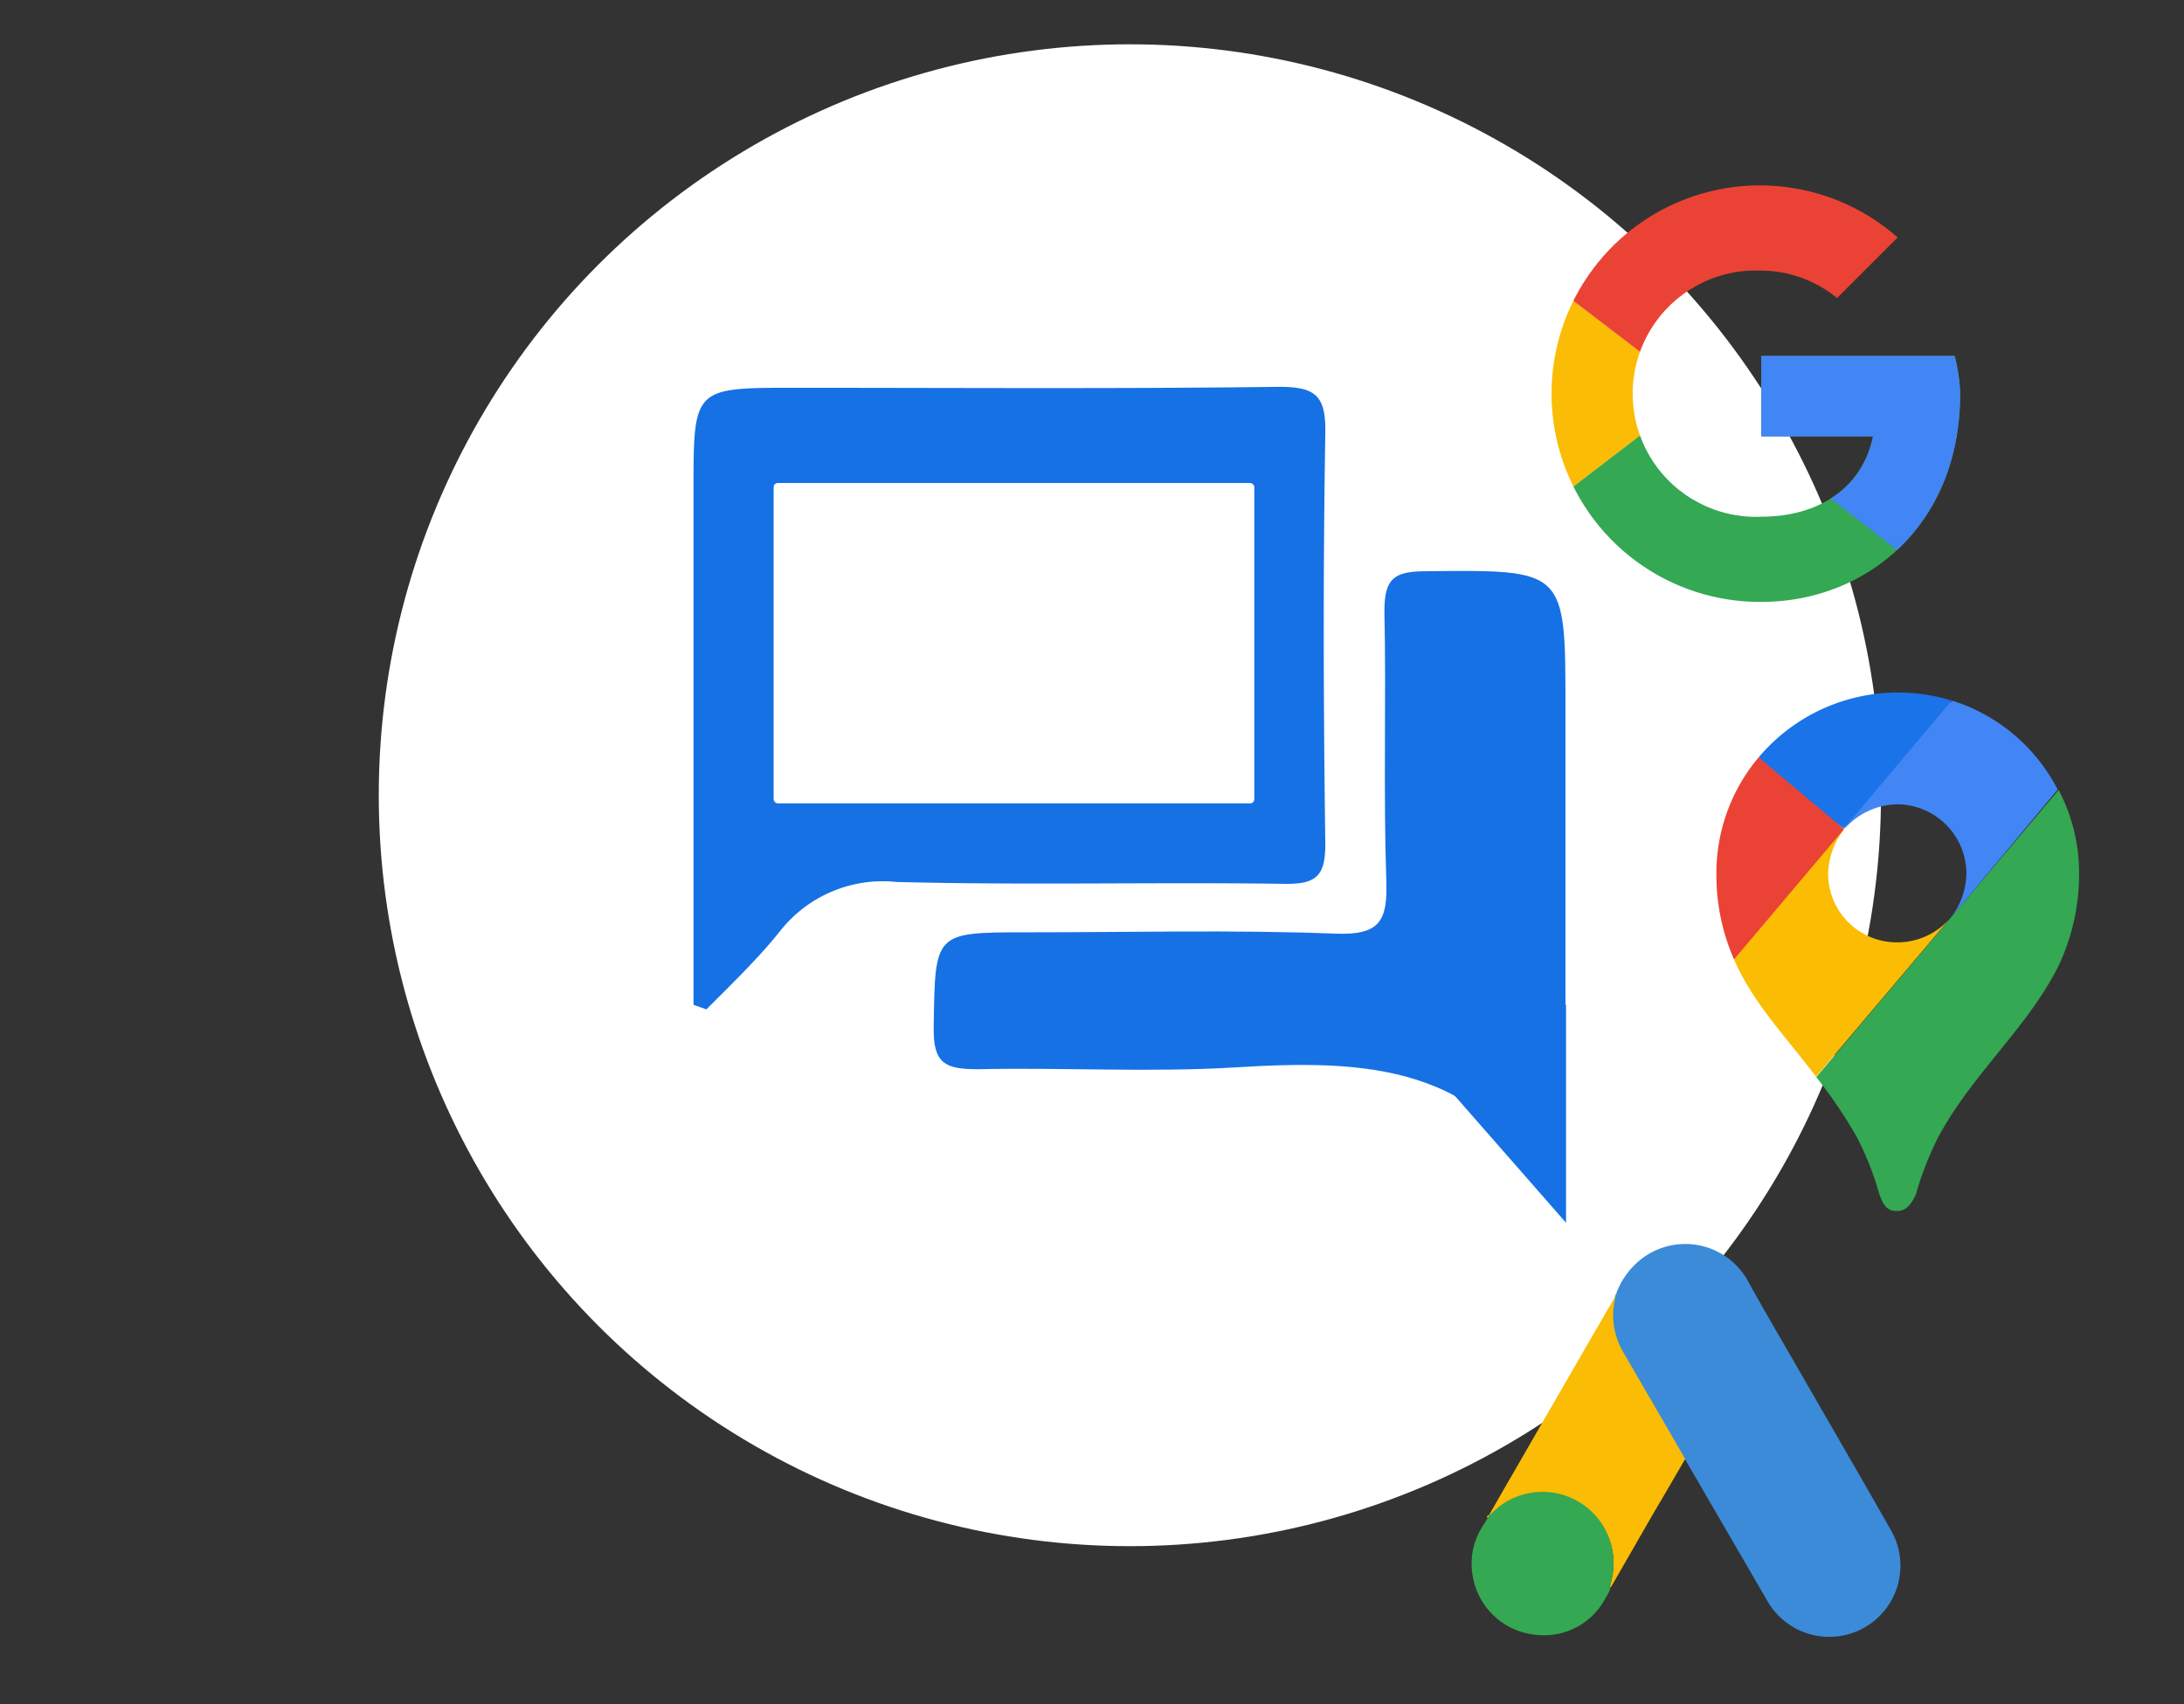
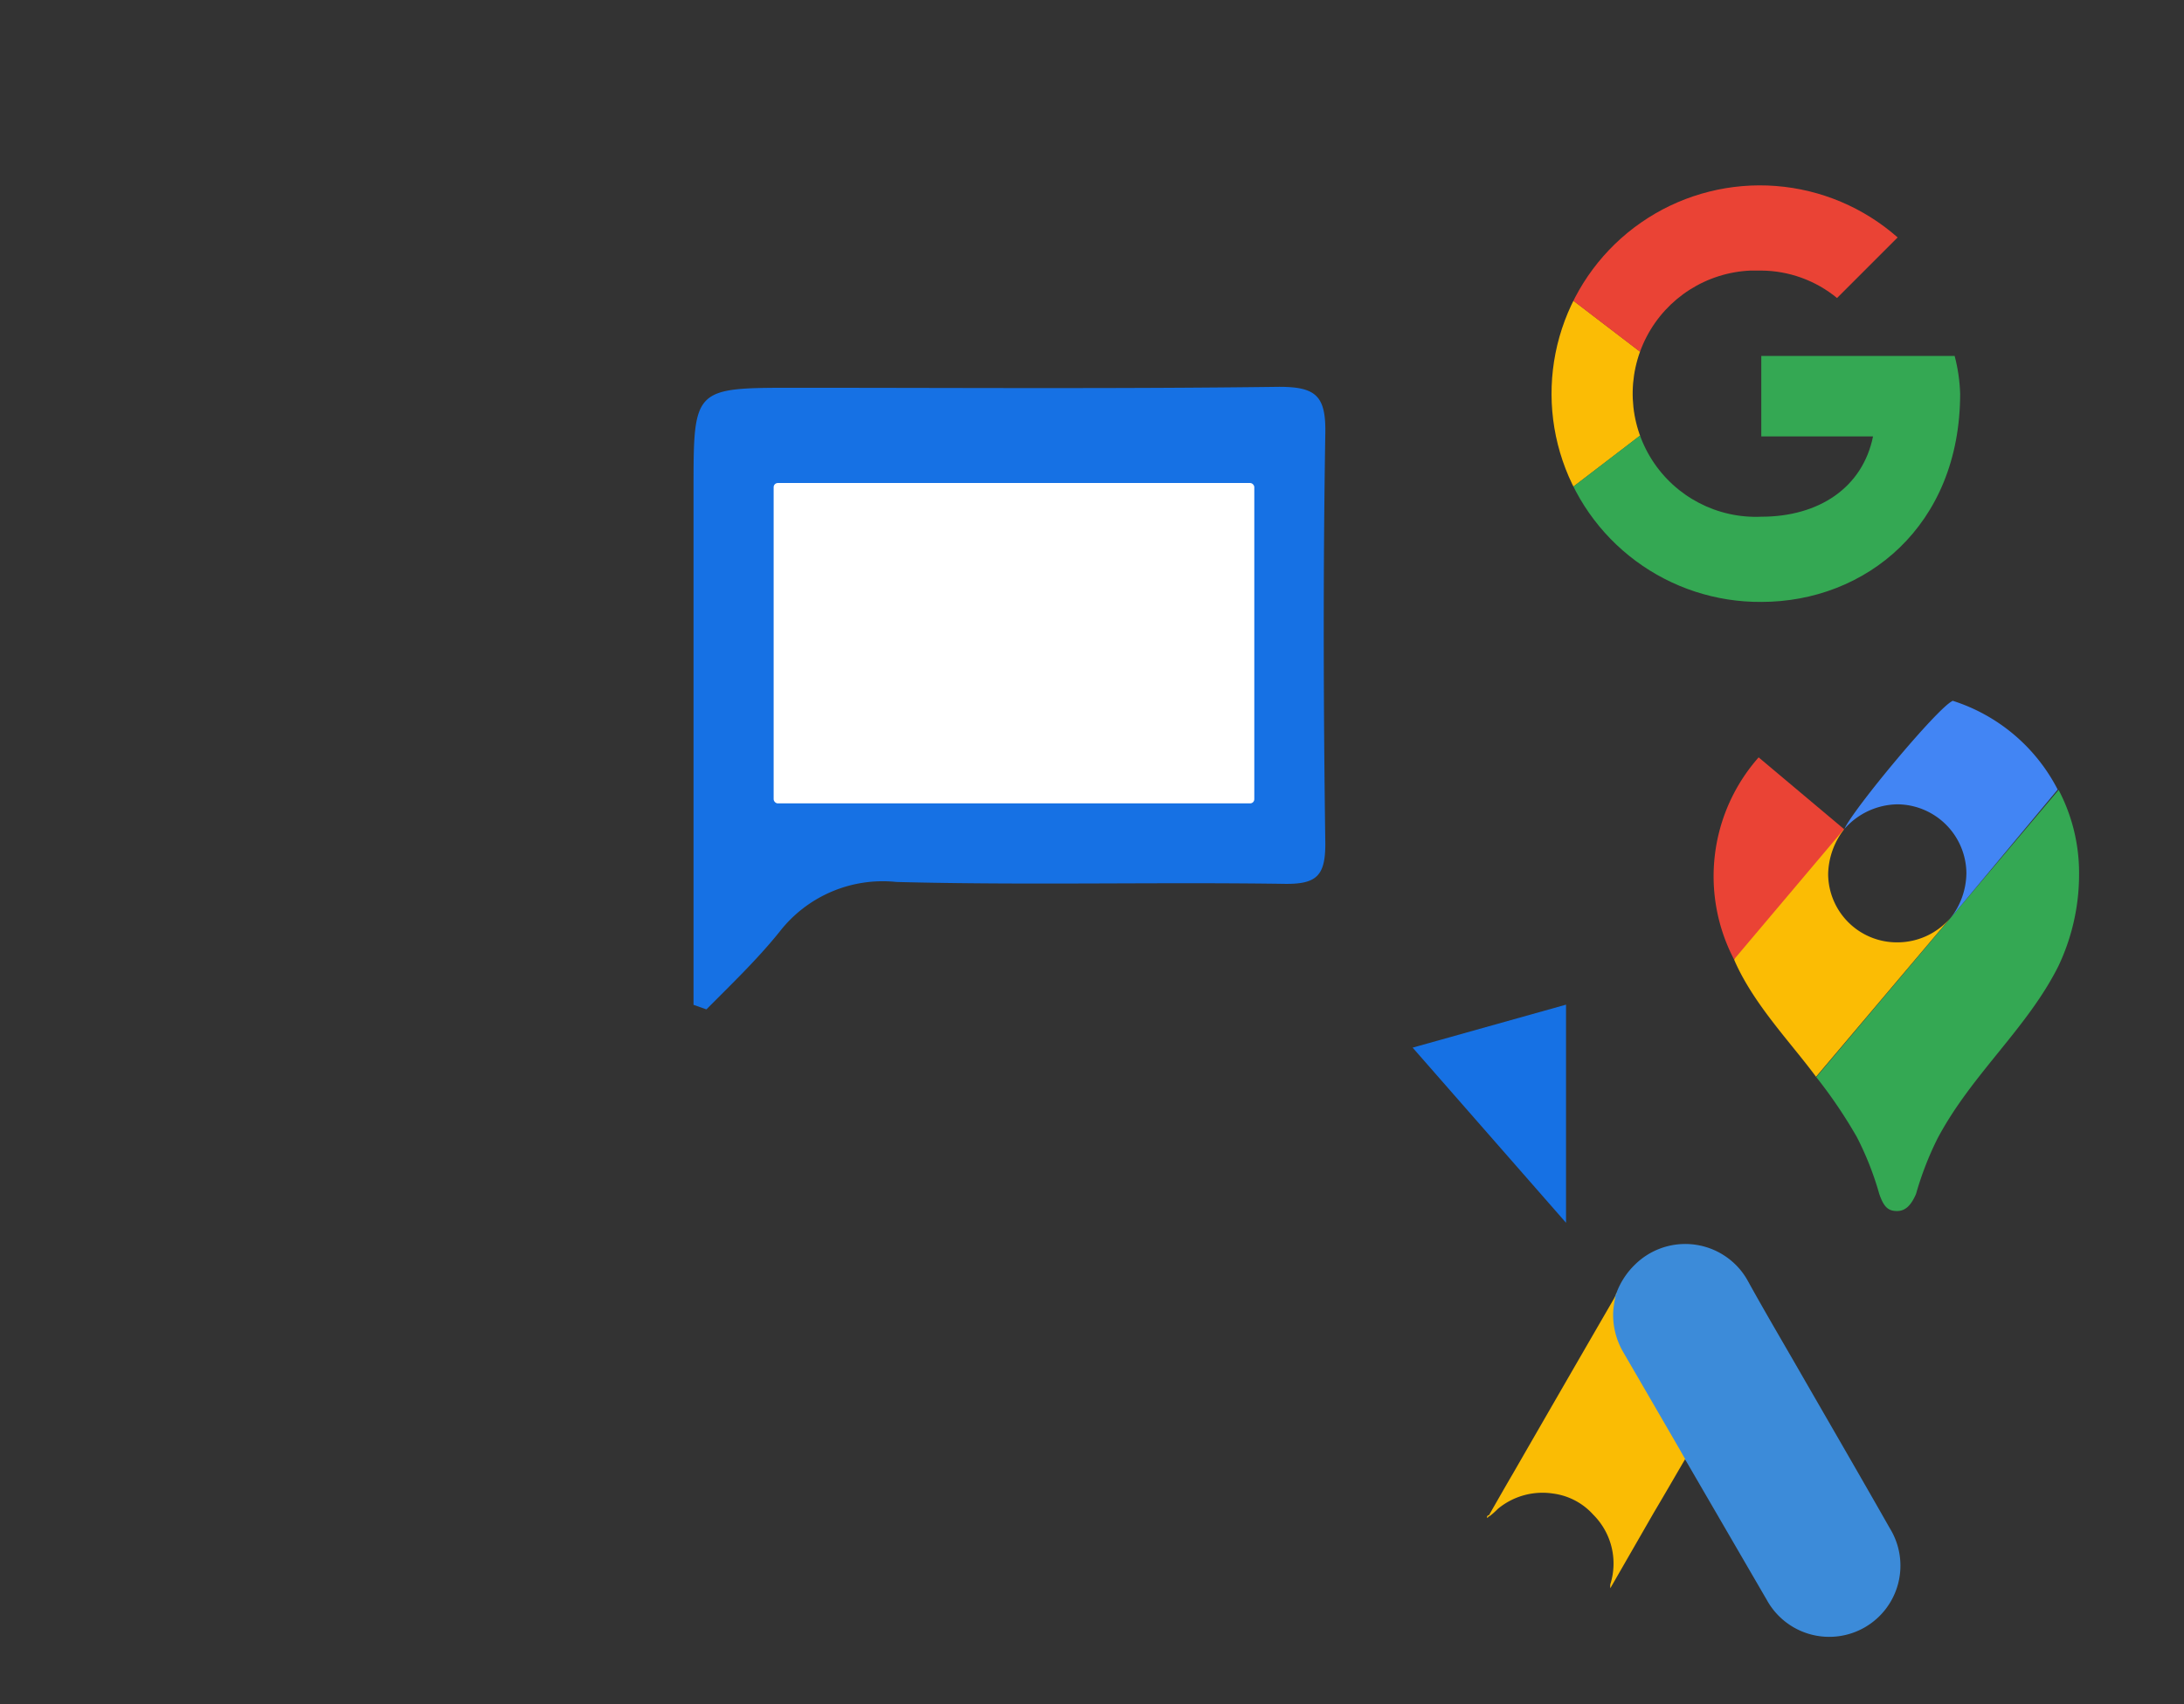
<svg xmlns="http://www.w3.org/2000/svg" id="Layer_1" data-name="Layer 1" width="115.32" height="90" viewBox="0 0 115.32 90">
  <rect x="0" y="0" width="115.32" height="90" fill="#333333" stroke="none" />
  <defs>
    <style>.cls-1{fill:none;}.cls-2{fill:#fff;}.cls-3{fill:#1671e4;}.cls-4{fill:#3c8bd9;}.cls-5{fill:#fabc04;}.cls-6{fill:#34a852;}.cls-7{clip-path:url(#clip-path);}.cls-8{fill:#fbbc05;}.cls-9{fill:#ea4335;}.cls-10{fill:#34a853;}.cls-11{fill:#4285f4;}.cls-12{fill:#fbbc04;}.cls-13{fill:#1a73e8;}</style>
    <clipPath id="clip-path">
      <path class="cls-1" d="M103.21,18.8H93v4.25h5.9c-.55,2.7-2.85,4.24-5.9,4.24a6.5,6.5,0,1,1-.57-13H93a6.36,6.36,0,0,1,4,1.45l3.2-3.2A11,11,0,1,0,93,31.79c5.5,0,10.5-4,10.5-11A8.9,8.9,0,0,0,103.21,18.8Z" />
    </clipPath>
  </defs>
-   <circle class="cls-2" cx="59.66" cy="42" r="39.66" />
  <path class="cls-3" d="M36.62,53.07V25.84c0-5.36,0-5.36,5.35-5.36,8.52,0,17.05.06,25.57-.05,1.93,0,2.47.47,2.44,2.43-.12,7.23-.1,14.47,0,21.7,0,1.68-.45,2.14-2.13,2.12-6.84-.1-13.68.08-20.52-.1a6.9,6.9,0,0,0-6.16,2.62C40,50.66,38.6,52,37.3,53.31Z" />
-   <path class="cls-3" d="M82,63.57c-3.61-7.43-10-7.61-16.71-7.2-4.54.28-9.1,0-13.65.1-1.75,0-2.37-.3-2.34-2.23.08-5,0-5,4.91-5,5.44,0,10.89-.14,16.32.07,2.36.09,2.74-.7,2.67-2.81-.16-4.74,0-9.5-.1-14.24,0-1.74.55-2.08,2.16-2.09,7.4-.08,7.4-.13,7.4,7.2V62.88Z" />
  <path class="cls-3" d="M74.59,55.33l8.1,9.25V53.06Z" />
  <rect class="cls-2" x="40.85" y="25.51" width="25.38" height="16.92" rx="0.22" />
  <path class="cls-4" d="M85.35,68.29a4.05,4.05,0,0,1,1-1.52,3.78,3.78,0,0,1,5.34.07,3.7,3.7,0,0,1,.6.81c.91,1.65,1.87,3.27,2.81,4.91,1.56,2.71,3.14,5.43,4.69,8.16a3.76,3.76,0,1,1-6.52,3.74l-.06-.1L89.05,77.2a.71.71,0,0,0-.1-.14,1.37,1.37,0,0,1-.3-.45c-.61-1.07-1.24-2.14-1.85-3.2-.39-.69-.8-1.37-1.19-2.06a3.79,3.79,0,0,1-.5-2,2.78,2.78,0,0,1,.24-1.06" />
  <path class="cls-5" d="M85.35,68.29a5,5,0,0,0-.17,1,3.91,3.91,0,0,0,.54,2.14q1.5,2.58,3,5.17l.26.46c-.55.94-1.09,1.88-1.65,2.82l-2.3,4s0,0,0,0a.76.76,0,0,1,0-.21A3.64,3.64,0,0,0,84.13,80,3.45,3.45,0,0,0,82,78.88a3.69,3.69,0,0,0-2.91.81,4.09,4.09,0,0,1-.44.39.06.06,0,0,1-.06,0c.43-.75.86-1.51,1.3-2.26q2.7-4.69,5.41-9.37a.33.33,0,0,1,.06-.1" />
-   <path class="cls-6" d="M78.61,80.05l.52-.46a3.76,3.76,0,0,1,5.28.65,3.82,3.82,0,0,1,.73,1.63A4.12,4.12,0,0,1,85,83.81.83.83,0,0,1,85,84c-.08.15-.16.3-.25.45a3.66,3.66,0,0,1-3.56,1.9,3.74,3.74,0,0,1-3.45-3.26,3.63,3.63,0,0,1,.5-2.41c.1-.17.2-.31.3-.48s0-.11.11-.11" />
  <path class="cls-5" d="M78.61,80.05s0,.1-.1.11a.19.19,0,0,1,.07-.14l0,0" />
  <g class="cls-7">
    <path class="cls-8" d="M81,27.29v-13l8.5,6.5Z" />
  </g>
  <g class="cls-7">
    <path class="cls-9" d="M81,14.3l8.5,6.5L93,17.75l12-1.95v-7H81Z" />
  </g>
  <g class="cls-7">
    <path class="cls-10" d="M81,27.29,96,15.8l4,.5,5-7.5v24H81Z" />
  </g>
  <g class="cls-7">
-     <path class="cls-11" d="M105,32.79l-15.49-12-2-1.5,17.49-5Z" />
-   </g>
+     </g>
  <path class="cls-10" d="M95.89,56.87a25.52,25.52,0,0,1,2.16,3.19,16.22,16.22,0,0,1,1.18,3c.24.69.47.9.94.9s.76-.35,1-.9a16.88,16.88,0,0,1,1.14-2.94c1.8-3.39,4.73-5.8,6.38-9.1a11.3,11.3,0,0,0,1.09-4.84,9.45,9.45,0,0,0-1.08-4.46L95.9,56.89Z" />
  <path class="cls-12" d="M91.56,50.67c1,2.34,3,4.39,4.33,6.2L103,48.46a3.68,3.68,0,0,1-2.81,1.31,3.63,3.63,0,0,1-3.66-3.61v0a4,4,0,0,1,.84-2.36c-5.22.77-4.93,2-5.8,6.89Z" />
  <path class="cls-11" d="M103.07,37a9.45,9.45,0,0,1,5.58,4.7L103,48.48a3.92,3.92,0,0,0,.83-2.37,3.67,3.67,0,0,0-3.63-3.63,3.79,3.79,0,0,0-2.81,1.3c.43-1,4.93-6.42,5.71-6.76Z" />
-   <path class="cls-13" d="M92.86,40a9.62,9.62,0,0,1,10.19-3l-5.69,6.76A31.91,31.91,0,0,1,92.86,40Z" />
-   <path class="cls-9" d="M91.56,50.67a11.06,11.06,0,0,1-.93-4.5A9.48,9.48,0,0,1,92.86,40l4.51,3.79-5.8,6.87Z" />
+   <path class="cls-9" d="M91.56,50.67A9.48,9.48,0,0,1,92.86,40l4.51,3.79-5.8,6.87Z" />
</svg>